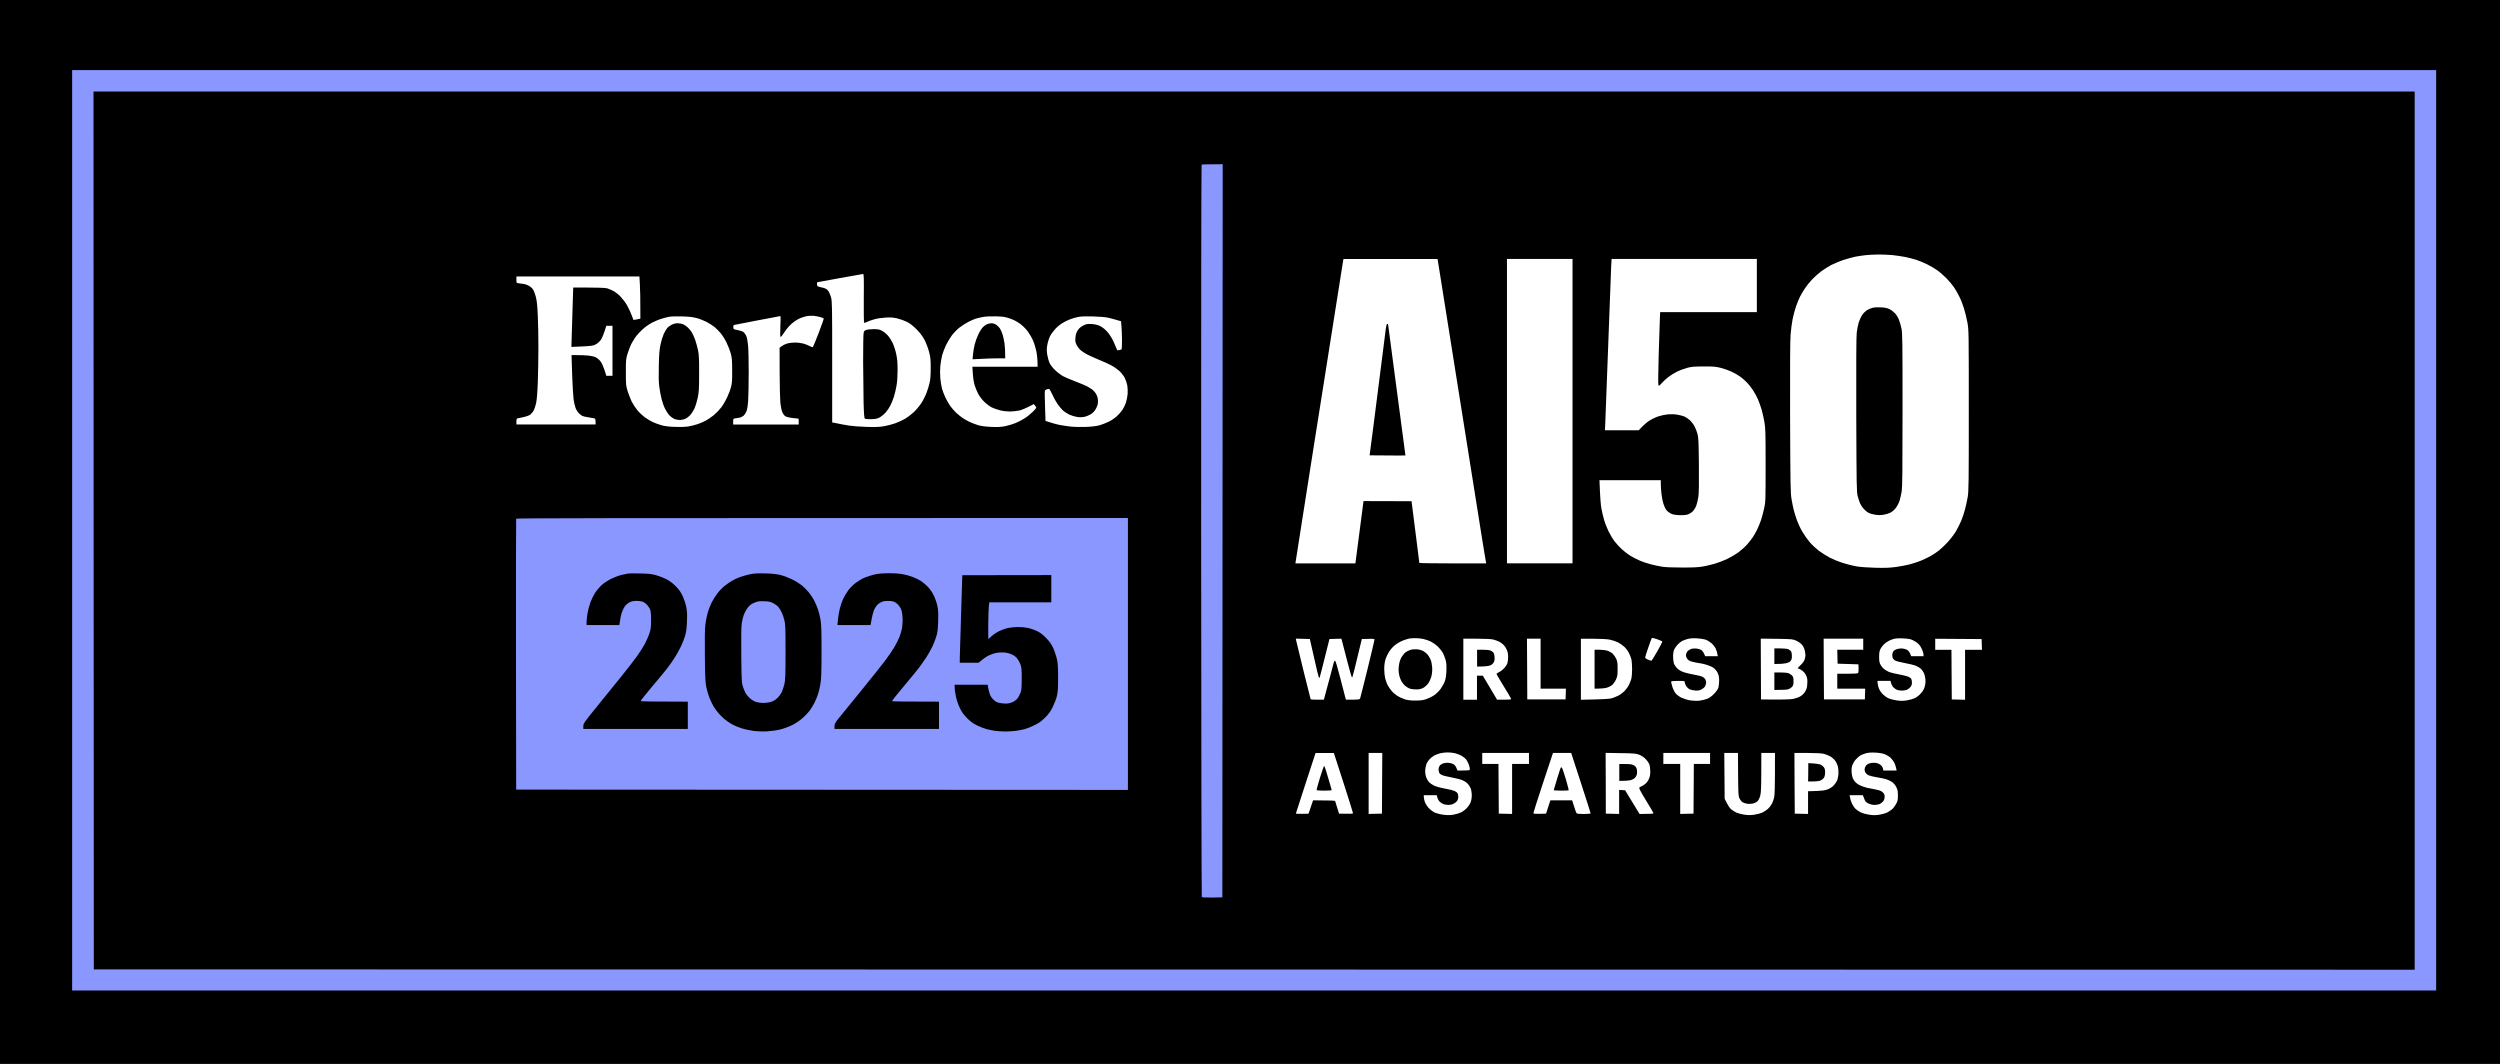
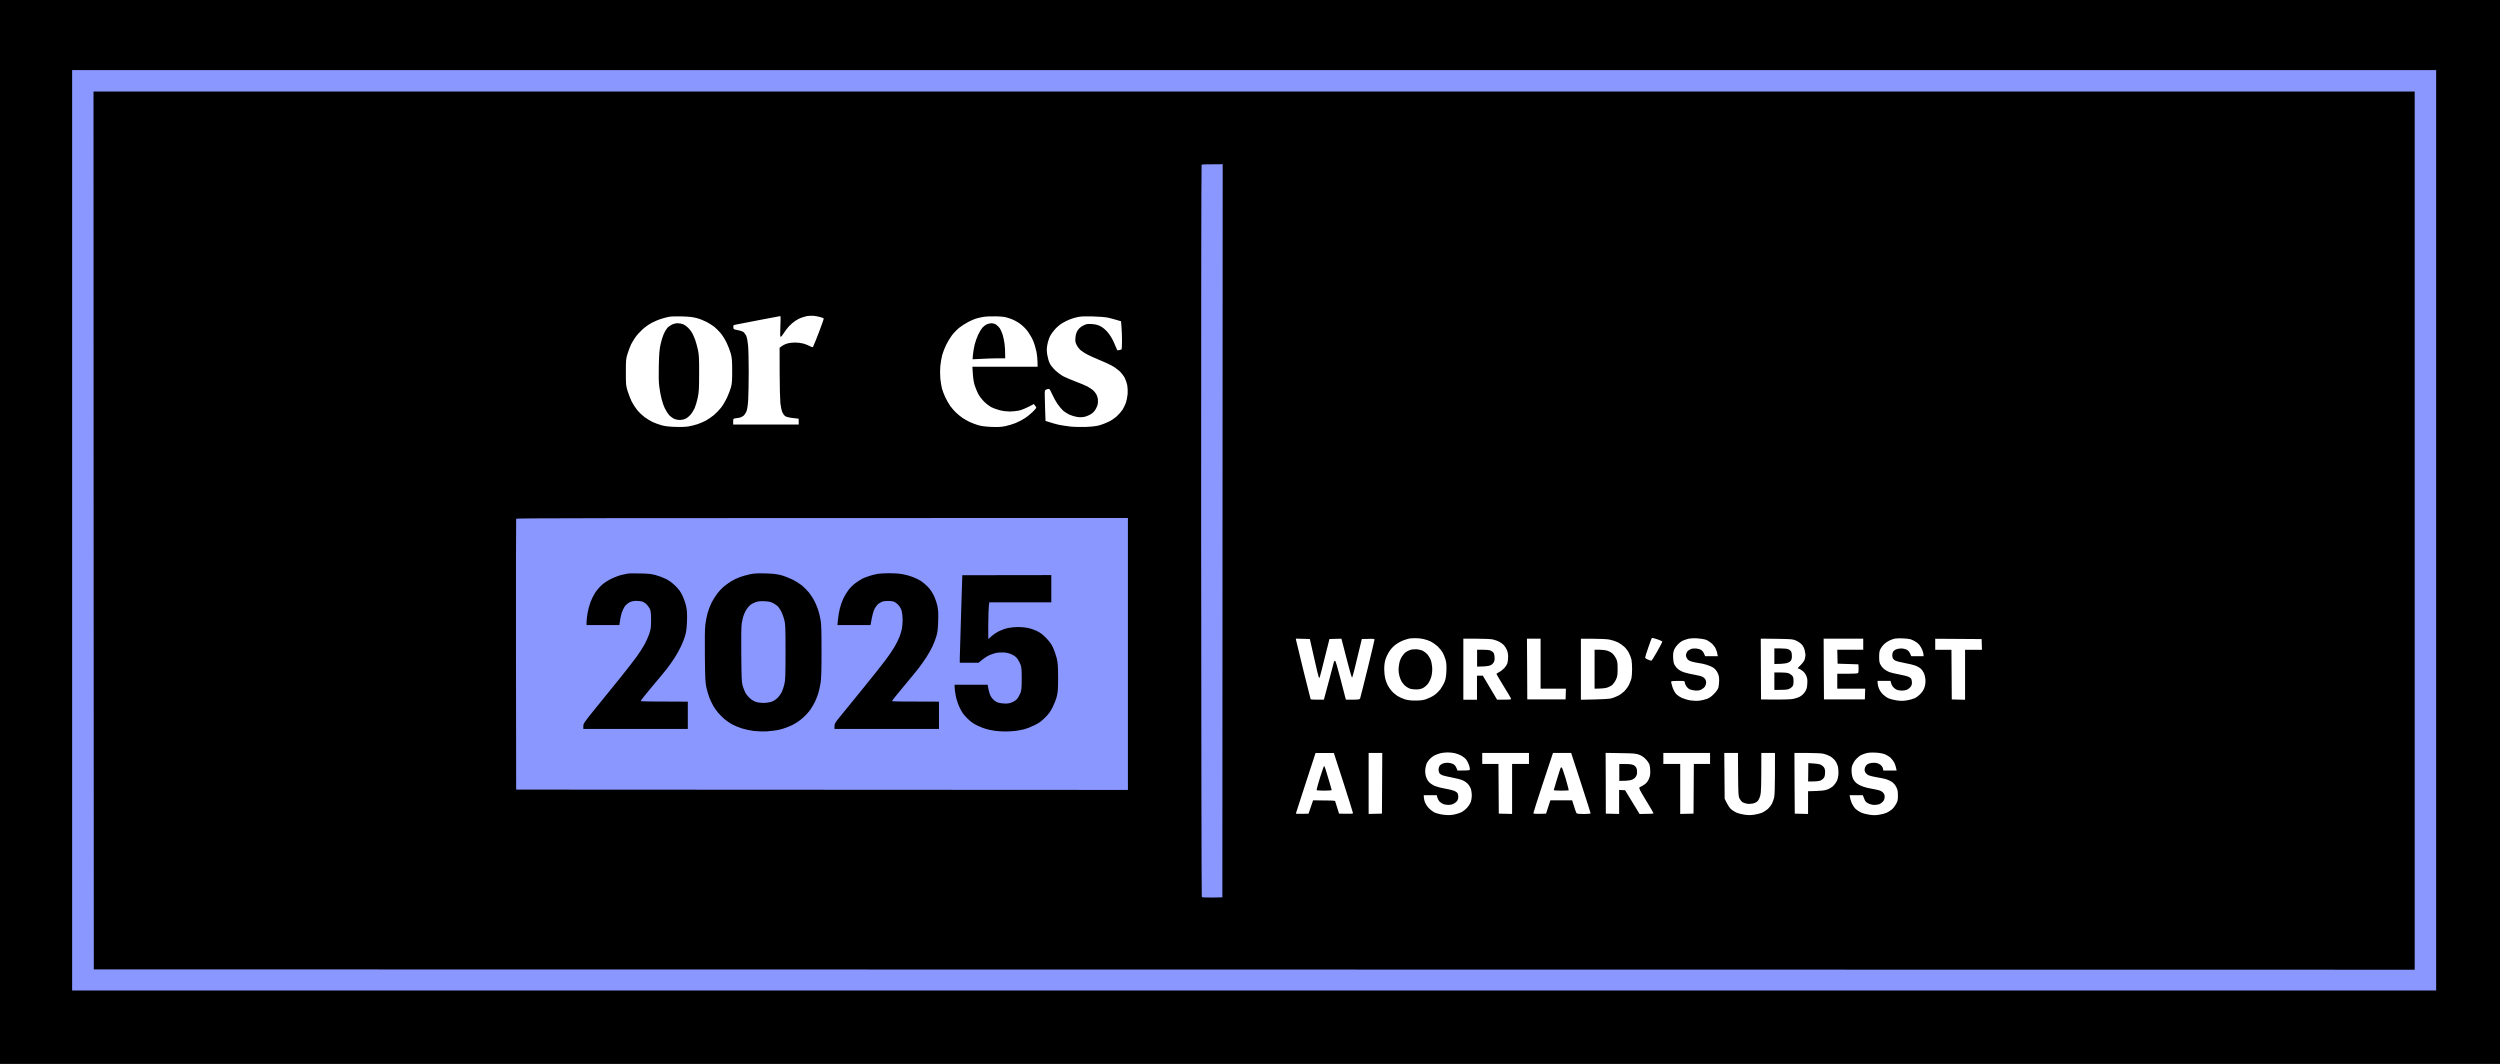
<svg xmlns="http://www.w3.org/2000/svg" width="235" height="100" viewBox="0 0 235 100" fill="none">
  <rect x="0" y="0" width="235" height="100" fill="#333333" stroke="none" />
  <g clip-path="url(#clip0_1585_27980)">
    <path d="M0 100V0h235v100H0Z" fill="#000" />
    <path d="M6.781 93.106V6.589H228.999V93.106H6.781Z" fill="#8A97FF" />
    <path d="m8.818 91.123-.017-41.257-.011-41.263H226.98V91.153L8.818 91.123Z" fill="#000" />
    <path d="M112.907 49.872c-.006-18.896.013-34.375.043-34.393.031-.024.488-.043 1.983-.043l-.031 68.914-.945.018c-.708.006-.958-.006-.989-.061-.024-.043-.055-15.54-.061-34.436ZM48.502 61.532c-.006-6.98 0-12.727.018-12.77.024-.055 5.833-.073 57.504-.073v25.564l-57.504-.03-.018-12.691Z" fill="#8A97FF" />
-     <path d="M174.388 24.131c.268-.049.708-.116.976-.146.269-.03.805-.055 1.19-.061.384-.006.988.025 1.342.055.354.037.903.122 1.22.183.318.067.8.189 1.068.281.269.091.708.275.976.409.269.134.684.372.916.537.231.159.634.506.89.769.25.262.574.641.708.842.134.201.354.586.488.854.141.268.336.763.439 1.098.11.336.257.94.33 1.342.134.726.134.787.134 8.298 0 6.98-.006 7.614-.11 8.176-.061.336-.171.854-.256 1.159-.079.305-.238.769-.348 1.037-.116.269-.341.72-.506 1.001-.171.281-.525.744-.793 1.031-.269.287-.641.635-.824.775-.183.14-.512.36-.732.482-.22.128-.616.323-.885.433-.268.116-.762.275-1.098.366-.336.085-.94.201-1.342.25-.549.073-1.031.091-1.922.067-.702-.018-1.428-.073-1.77-.134-.317-.055-.878-.201-1.25-.317-.373-.116-.922-.342-1.221-.494-.299-.159-.768-.452-1.037-.653-.262-.201-.647-.561-.854-.799-.201-.244-.506-.665-.671-.946-.171-.281-.397-.756-.513-1.062-.109-.299-.25-.744-.311-.976-.061-.238-.158-.714-.219-1.068-.098-.586-.11-1.269-.135-7.657-.012-4.771 0-7.279.049-7.84.037-.452.122-1.098.189-1.434.067-.336.208-.86.311-1.159.104-.305.269-.714.367-.915.103-.201.311-.561.469-.793.153-.238.458-.616.678-.848.219-.232.604-.574.854-.763.25-.189.677-.458.945-.598.269-.14.775-.348 1.129-.47.354-.116.86-.256 1.129-.311ZM125.663 28.249c.305-1.928.568-3.6.586-3.71l.036-.195h8.841l.031.165c.018.098.171 1.037.335 2.093.171 1.056.677 4.271 1.135 7.138.452 2.868 1.123 7.096 1.495 9.396.366 2.3.86 5.387 1.092 6.864.238 1.476.439 2.746.488 2.959h-3.142c-1.727 0-3.142-.018-3.142-.049 0-.024-.165-1.336-.366-2.91-.202-1.58-.366-2.874-.366-2.886 0-.006-1.019-.012-4.515-.012l-.025.195c-.018.108-.182 1.379-.708 5.429l-.03.233h-5.644l.031-.171c.012-.091.274-1.757.58-3.704.305-1.946.787-5.021 1.073-6.833.287-1.812.775-4.912 1.092-6.894.318-1.983.824-5.18 1.123-7.108ZM141.655 52.953V24.338h6.162v28.615h-6.162ZM151.173 32.422c.128-3.587.256-6.876.274-7.303l.043-.781h13.654v5.003h-9.09l-.031.75c-.018.409-.067 1.946-.11 3.417-.049 1.778-.053 2.687-.012 2.727.037.049.134-.024.305-.226.14-.159.427-.427.641-.586.219-.165.585-.391.823-.506.232-.11.647-.262.916-.336.408-.11.652-.134 1.555-.134.916-.006 1.141.012 1.617.134.299.073.751.238 1.007.354.25.116.622.329.824.476.201.146.488.397.64.561.159.165.409.488.562.72.152.238.36.622.463.854.098.238.25.665.336.946.079.287.201.811.262 1.159.104.574.116 1.007.116 4.088 0 3.337-.006 3.472-.14 4.057-.073.336-.208.83-.293 1.098-.092.268-.262.683-.378.915-.116.238-.299.555-.403.702-.098.153-.323.439-.494.635-.171.201-.525.525-.793.732-.269.201-.763.494-1.099.659-.335.159-.86.36-1.159.445-.305.092-.799.207-1.098.262-.415.079-.903.104-1.953.104-.884 0-1.598-.024-1.921-.079-.287-.043-.769-.146-1.068-.226-.305-.079-.757-.232-1.007-.336-.256-.11-.647-.311-.878-.445-.232-.14-.598-.421-.818-.622-.22-.195-.537-.543-.702-.763-.164-.213-.421-.641-.567-.946-.146-.299-.336-.781-.415-1.068-.085-.281-.195-.763-.25-1.068-.061-.299-.122-1.019-.183-2.654h5.766v.336c0 .189.024.604.061.933.036.329.122.763.189.958.061.201.183.458.268.567.079.11.269.256.409.33.189.098.403.14.781.159.323.018.616 0 .793-.055.147-.043.372-.177.494-.293.122-.122.275-.366.342-.555.067-.183.159-.555.195-.824.049-.336.067-1.275.049-3.02-.024-2.184-.043-2.581-.134-2.898-.055-.195-.177-.512-.269-.69-.091-.183-.286-.439-.433-.58-.152-.134-.384-.293-.518-.354-.135-.055-.44-.14-.672-.177-.262-.043-.61-.055-.884-.03-.257.024-.665.11-.915.195-.257.086-.641.275-.855.415-.219.146-.53.403-.976.885h-3.173l.031-.744c.017-.369.118-3.079.236-6.249l.039-1.03ZM76.804 26.535c.012 0 .964-.177 2.123-.391l.08-.014c1.124-.201 2.068-.37 2.116-.376.079-.006.091.275.073 2.233-.006 1.239 0 2.282.018 2.318.024.061.092.049.275-.043.134-.067.445-.177.683-.244.244-.073.72-.146 1.056-.165.47-.03.72-.012 1.098.073.268.061.677.207.915.323.299.152.574.366.915.708.342.348.561.641.744.982.14.269.33.763.421 1.098.146.537.165.72.165 1.556 0 .641-.031 1.08-.098 1.373-.049.238-.183.659-.287.946-.104.287-.336.738-.512 1.007-.177.268-.5.647-.714.842-.213.201-.567.464-.787.598-.22.128-.622.317-.903.421-.275.098-.757.226-1.068.281-.439.079-.799.092-1.659.067-.604-.018-1.348-.073-1.647-.122-.305-.049-.781-.134-1.586-.299v-5.68c0-5.314-.006-5.711-.11-6.083-.061-.22-.165-.47-.232-.567-.061-.091-.177-.195-.256-.238-.073-.043-.287-.104-.47-.14-.317-.067-.336-.079-.354-.262-.006-.11-.006-.195 0-.201ZM48.738 26.626c-.189-.024-.195-.03-.195-.33v-.305h11.562l.043.744c.03.415.049 1.306.049 3.221l-.323.067c-.171.037-.323.055-.33.043 0-.012-.085-.226-.183-.476-.098-.25-.281-.647-.415-.885-.134-.238-.397-.592-.586-.793-.189-.201-.494-.445-.671-.543-.183-.098-.452-.214-.604-.262-.195-.055-.708-.079-3.203-.079l-.043 1.355c-.03.75-.067 2.007-.128 4.228l1.001-.043c.866-.043 1.037-.067 1.269-.183.153-.079.366-.262.482-.415.122-.165.269-.488.531-1.342h.58v4.698h-.58l-.165-.531c-.098-.305-.256-.659-.372-.811-.11-.153-.311-.33-.445-.391-.128-.067-.433-.14-.665-.165-.238-.03-.696-.049-1.617-.055v.226c0 .128.03.958.061 1.849.037.891.091 1.837.128 2.105.037.269.116.622.183.793.061.165.201.391.311.494.11.11.256.22.323.256.067.037.311.092.549.128.232.037.488.079.561.098.122.024.14.067.14.58H48.543v-.275c0-.213.024-.281.104-.299.061-.012.317-.067.567-.122.262-.055.531-.153.634-.232.098-.079.238-.25.317-.384.073-.134.183-.464.238-.732.061-.305.122-1.049.152-1.983.03-.824.055-2.251.055-3.173.006-.921-.024-2.27-.055-2.99-.043-.976-.091-1.434-.183-1.8-.073-.269-.189-.58-.262-.696-.073-.116-.244-.268-.378-.348-.134-.079-.366-.159-.519-.177-.152-.018-.366-.049-.476-.067Z" fill="#fff" />
    <path d="M75.327 29.866c.152-.055.384-.122.519-.152.134-.03.409-.043.61-.03.201.018.494.073.653.122.165.049.305.11.323.134.012.03-.195.622-.464 1.33-.275.702-.519 1.312-.549 1.342-.037.043-.134.018-.287-.073-.122-.067-.391-.177-.592-.238-.201-.055-.561-.104-.793-.104-.238 0-.58.043-.763.098-.183.055-.421.165-.702.397l.006 2.312c0 1.269.037 2.569.067 2.886.037.317.116.702.183.848.061.146.183.317.275.384.11.067.372.134.702.171.299.03.543.061.549.061.012 0 .018.122.018.549h-6.162v-.275c0-.25.012-.275.165-.299.098-.018.275-.043.397-.061.128-.018.305-.104.397-.177.098-.079.22-.268.287-.415.073-.183.128-.525.165-1.062.024-.439.049-1.629.049-2.654s-.024-2.148-.061-2.502c-.037-.397-.104-.738-.177-.903-.067-.14-.195-.305-.287-.366-.092-.055-.336-.134-.537-.165-.354-.067-.366-.073-.384-.262-.006-.14.018-.201.091-.22.06-.018 1.012-.2 2.131-.415l.065-.013c1.153-.226 2.111-.403 2.135-.403.03 0 .03.439 0 .976-.03.763-.024.976.03.976.043 0 .177-.159.293-.354.116-.189.336-.482.488-.641.152-.165.409-.391.58-.5.165-.116.427-.25.58-.305ZM62.18 29.963c.232-.073.561-.159.732-.189.165-.03.702-.043 1.19-.03.647.018 1.013.055 1.373.152.269.067.696.238.946.366.25.134.586.348.738.47.152.128.409.384.567.567.159.183.409.58.561.885.146.305.33.769.403 1.037.11.415.134.653.134 1.617.006.915-.018 1.208-.11 1.556-.061.232-.226.671-.372.976-.14.305-.39.726-.555.94-.165.213-.476.537-.696.72-.22.177-.561.409-.763.519-.201.104-.543.25-.763.323-.22.079-.604.171-.854.213-.293.049-.757.061-1.281.043-.586-.025-.958-.067-1.281-.165-.25-.073-.622-.207-.824-.305-.201-.098-.531-.299-.732-.445-.201-.153-.512-.445-.689-.659-.171-.213-.415-.586-.531-.818-.11-.238-.281-.671-.378-.976-.159-.519-.165-.61-.165-1.769 0-1.153.006-1.251.165-1.757.091-.293.238-.677.323-.854.092-.171.262-.47.391-.653.122-.183.415-.512.653-.732.244-.232.622-.5.909-.653.262-.134.671-.311.909-.378ZM91.709 29.957c.134-.043.433-.116.671-.159.262-.049.732-.073 1.22-.061.677.018.866.043 1.312.195.336.11.671.287.946.482.262.189.549.47.75.732.171.238.403.634.506.885.11.25.244.702.305 1.007.061.305.116.75.116 1.434h-6.132l.043.653c.024.403.091.824.171 1.086.073.232.22.592.323.793.098.201.348.531.555.738.201.207.525.445.708.543.183.091.543.22.793.281.25.067.665.116.915.116.25 0 .647-.043.885-.091.238-.055.641-.207 1.385-.61l.116.152c.067.085.122.171.116.195 0 .03-.152.201-.336.384-.183.183-.519.458-.75.604-.226.146-.616.354-.866.452-.25.104-.689.232-.976.293-.403.079-.696.092-1.312.067-.537-.025-.927-.073-1.22-.159-.238-.073-.592-.207-.793-.299-.201-.098-.506-.262-.671-.378-.171-.116-.439-.336-.604-.488-.165-.153-.415-.439-.561-.641-.14-.201-.354-.574-.47-.824-.116-.25-.256-.622-.311-.824-.055-.201-.122-.628-.153-.946-.03-.342-.03-.818 0-1.159.031-.317.11-.787.177-1.037.073-.25.232-.677.366-.946.128-.268.372-.671.543-.903.171-.226.482-.549.689-.714.214-.171.592-.415.842-.543.25-.128.567-.269.702-.311ZM100.587 30.012c.183-.073.512-.165.732-.213.28-.061.689-.073 1.403-.055.574.012 1.19.067 1.434.116.232.055.604.152 1.22.336l.043.506c.024.281.049.873.049 1.312 0 .445-.019.824-.049.836-.025.012-.128.043-.226.061-.165.037-.189.024-.232-.128-.03-.091-.171-.415-.311-.72-.165-.342-.39-.683-.592-.903-.207-.226-.451-.415-.665-.519-.238-.11-.47-.165-.793-.183-.415-.018-.488-.006-.793.153-.232.122-.391.262-.507.451-.122.189-.183.378-.207.665-.031.342-.018.439.11.696.079.165.256.397.39.506.134.116.421.299.641.409.22.116.714.336 1.098.494.385.159.891.384 1.129.512.232.122.573.36.763.531.183.171.408.464.5.641.091.183.201.494.238.696.036.201.055.574.036.824-.024.25-.097.622-.164.824-.074.201-.214.5-.324.665-.11.165-.347.439-.531.604-.183.165-.518.397-.75.506-.226.116-.61.262-.854.336-.305.085-.696.134-1.294.159-.506.018-1.116.006-1.494-.037-.354-.043-.836-.116-1.068-.165-.238-.055-.61-.152-1.239-.36l-.037-1.007c-.018-.555-.037-1.208-.037-1.452 0-.421.006-.439.165-.5.098-.037.207-.061.25-.049.043.012.171.238.287.506.116.269.342.677.5.909.165.232.403.519.537.634.134.116.397.281.58.366.183.085.5.183.701.214.25.043.47.037.702-.006.183-.037.47-.159.64-.269.214-.146.348-.293.47-.537.134-.25.171-.421.171-.671 0-.22-.049-.427-.14-.604-.073-.152-.232-.348-.348-.445-.116-.091-.354-.244-.519-.336-.17-.086-.665-.299-1.098-.458-.439-.165-.958-.391-1.159-.494-.201-.11-.537-.36-.75-.561-.244-.232-.445-.488-.537-.689-.079-.171-.177-.531-.22-.793-.055-.378-.055-.561.012-.927.043-.25.159-.61.25-.793.091-.183.317-.494.494-.683.177-.195.488-.452.69-.567.201-.122.519-.275.702-.342ZM154.931 60.891c.152-.452.305-.854.329-.897.037-.049.171-.024.507.091.25.092.47.183.488.207.018.03-.189.445-.47.933-.274.488-.531.891-.561.885-.037 0-.177-.049-.324-.11-.146-.055-.262-.146-.256-.195 0-.049.128-.464.287-.915ZM131.978 60.171c.201-.073.433-.14.519-.153.085-.012.317-.03.518-.03.201-.006.543.024.763.073.219.043.549.159.732.25.183.098.47.299.641.458.164.159.378.427.469.586.086.165.208.464.263.665.079.281.097.525.079 1.037-.018.482-.067.763-.159 1.007-.067.183-.25.5-.39.702-.153.207-.415.464-.604.586-.183.128-.507.287-.726.36-.305.11-.537.14-1.007.14-.427.006-.726-.031-1.007-.11-.219-.067-.549-.22-.732-.336-.183-.122-.433-.342-.555-.494-.122-.146-.281-.384-.354-.531-.073-.14-.171-.415-.219-.604-.049-.195-.092-.586-.092-.873 0-.342.037-.653.116-.915.067-.22.238-.574.384-.787.171-.256.391-.482.629-.647.201-.146.531-.317.732-.384ZM158.122 60.25c.098-.049.329-.134.5-.183.226-.061.494-.085.873-.067.299.018.671.073.823.122.153.049.397.201.549.33.153.128.33.354.403.506.073.146.147.372.208.726h-1.19l-.11-.244c-.055-.134-.177-.293-.275-.348-.091-.061-.305-.116-.469-.134-.183-.012-.391.006-.513.061-.116.049-.262.153-.323.238-.061.085-.116.238-.116.336 0 .098.055.256.128.348.079.116.226.201.439.256.177.049.476.11.659.134.183.018.513.091.732.165.22.067.501.189.629.281.14.098.293.281.384.464.116.238.147.403.147.732 0 .232-.037.537-.074.671-.048.152-.201.372-.414.586-.238.244-.434.384-.672.47-.183.067-.5.14-.701.165-.208.025-.568.012-.824-.024-.256-.037-.628-.152-.842-.25-.226-.11-.451-.275-.561-.409-.104-.128-.244-.409-.311-.628-.068-.22-.116-.433-.116-.47 0-.061.171-.079.64-.079.623 0 .641.006.641.134 0 .079.061.238.14.354.073.116.22.25.318.299.103.049.335.104.518.116.244.018.397 0 .574-.086.134-.067.293-.195.354-.299.061-.104.109-.262.109-.366 0-.104-.042-.244-.091-.323-.049-.073-.165-.171-.263-.22-.091-.049-.427-.134-.744-.189-.317-.049-.756-.159-.976-.226-.275-.091-.476-.214-.653-.378-.146-.152-.274-.348-.317-.494-.037-.134-.067-.421-.067-.641 0-.25.042-.488.11-.641.061-.134.213-.348.335-.47.122-.128.305-.275.409-.323ZM177.585 60.22c.153-.073.384-.159.519-.189.134-.024.475-.037.762-.024.287.012.616.049.732.085.116.03.348.153.519.262.226.152.354.299.5.58.11.214.202.47.202.75h-1.16l-.115-.262c-.08-.177-.19-.287-.336-.366-.122-.055-.342-.104-.494-.104-.153 0-.372.043-.488.091-.116.049-.244.153-.281.226-.037.079-.067.207-.073.293 0 .086.018.207.036.275.019.067.11.177.208.238.097.067.482.171.933.25.421.073.897.195 1.068.269.165.073.372.195.445.268.08.073.202.244.269.378.073.134.14.409.158.61.019.232-.006.488-.067.702-.061.22-.183.433-.36.628-.146.165-.402.366-.567.445-.171.079-.513.177-.763.213-.354.055-.567.055-.945 0-.269-.037-.611-.128-.763-.195-.153-.067-.391-.238-.537-.378-.152-.152-.311-.384-.378-.574-.067-.177-.122-.403-.122-.689h1.22l.061.226c.031.128.134.305.226.397.091.091.244.195.335.226.098.037.293.067.446.067.152 0 .366-.037.47-.079.109-.049.262-.165.341-.262.092-.116.141-.256.134-.409 0-.122-.03-.281-.061-.348-.036-.067-.152-.159-.262-.207-.104-.049-.512-.146-.897-.22-.384-.073-.799-.171-.915-.22-.116-.049-.311-.159-.427-.238-.116-.079-.281-.262-.366-.409-.128-.226-.153-.336-.153-.781 0-.415.031-.567.135-.763.073-.134.219-.329.335-.433.11-.11.323-.256.476-.329ZM122.521 63.026c-.353-1.458-.658-2.733-.683-2.825l-.03-.171 1.317.037.403 1.776c.22.982.415 1.806.439 1.83.031.03.061.043.08.024.012-.018.226-.842.921-3.63l1.123-.03.085.317c.049.177.262 1.001.476 1.837.207.83.409 1.507.445 1.507.031 0 .251-.818.916-3.63l.598-.012c.494-.018.591 0 .591.073 0 .049-.292 1.281-.646 2.733l-.021.084c-.351 1.41-.651 2.614-.681 2.692-.055.128-.085.134-1.336.134l-.08-.287c-.048-.165-.262-.988-.475-1.83-.251-.982-.421-1.544-.47-1.544-.037 0-.086.049-.104.11-.012.055-.195.732-.397 1.507-.207.775-.414 1.55-.549 2.044h-.61c-.335 0-.622-.018-.634-.043-.017-.029-.281-1.095-.61-2.428l-.068-.275ZM137.554 65.772v-5.735h1.221c.671 0 1.366.03 1.543.067.177.043.44.134.592.207.153.079.348.22.439.317.092.091.22.293.287.445.08.177.128.403.128.641 0 .201-.024.47-.061.598-.03.122-.164.342-.299.488-.128.14-.347.311-.488.378-.14.067-.25.146-.25.171 0 .024.299.531.665 1.129.372.592.684 1.129.702 1.19.036.098-.025.104-1.306.104l-1.342-2.257h-.549v2.257h-1.282ZM143.564 65.741l-.012-2.849-.018-2.855h1.281v4.698h2.38l-.031 1.007h-3.6ZM148.604 65.778v-5.735h1.129c.701 0 1.293.03 1.568.079.244.049.591.165.781.256.183.091.457.287.61.427.146.14.348.403.433.586.091.177.195.452.232.604.03.146.061.549.061.885 0 .336-.031.732-.061.885-.037.146-.141.421-.232.604-.085.183-.287.452-.433.604-.153.146-.415.342-.58.421-.171.085-.445.195-.61.244-.207.061-.72.098-2.898.14ZM165.535 65.747l-.012-2.861-.012-2.855 1.507.018c1.452.024 1.513.03 1.836.177.177.079.415.244.519.366.128.134.219.33.268.531.037.177.073.384.073.458-.006.079-.03.25-.067.384-.049.159-.177.342-.366.531-.165.159-.299.305-.299.323 0 .012.031.03.073.024.043 0 .196.085.336.183.171.122.305.287.39.476.104.238.129.378.104.75-.018.384-.055.512-.201.757-.128.201-.287.354-.488.47-.183.098-.482.195-.732.232-.238.037-.995.061-2.929.037ZM171.453 65.741l-.018-2.849-.012-2.855h3.721v1.037h-2.44l.03 1.312 1.953.061.018.305c.006.171 0 .372-.018.445-.031.134-.049.134-1.983.134v1.403h2.624l-.031 1.007h-3.844ZM181.911 61.08v-1.037l4.362.03.031 1.007h-1.587v4.698l-1.25-.03-.031-4.668h-1.525ZM134.839 71.007c.135-.067.385-.159.55-.201.17-.043.469-.079.671-.079.201-.006.518.03.701.073.189.043.47.152.629.244.158.092.354.25.439.36.079.11.189.323.244.476.055.152.098.336.092.409 0 .134-.019.14-1.16.14l-.109-.262c-.08-.183-.171-.287-.336-.366-.122-.055-.348-.104-.5-.104-.147 0-.36.037-.47.085-.11.049-.238.152-.281.232-.049.073-.085.22-.085.323 0 .098.03.244.067.317.037.079.183.177.329.232.141.049.549.14.897.207.354.061.793.177.97.256.202.085.415.244.537.391.11.134.232.36.263.5.036.146.061.391.061.549 0 .159-.037.415-.086.567-.049.153-.207.409-.354.568-.146.165-.396.36-.567.439-.165.079-.494.177-.732.22-.317.049-.555.049-.946 0-.287-.037-.653-.134-.824-.213-.164-.086-.421-.281-.567-.445-.14-.159-.299-.415-.348-.568-.049-.152-.091-.354-.091-.61h1.22l.061.226c.03.128.134.305.226.397.097.092.268.195.384.232.122.03.323.061.458.061.134 0 .341-.049.457-.11.11-.055.257-.171.324-.256.061-.085.116-.25.116-.366.006-.116-.025-.275-.061-.354-.043-.073-.177-.177-.299-.232-.129-.055-.531-.152-.903-.22-.366-.061-.806-.183-.977-.256-.164-.079-.396-.232-.506-.348-.122-.128-.238-.342-.299-.543-.061-.232-.079-.445-.055-.689.018-.189.086-.439.134-.549.055-.11.189-.287.293-.403.104-.11.299-.256.433-.33ZM174.864 71.019c.104-.061.335-.152.518-.207.232-.067.507-.085.885-.067.348.012.677.073.885.146.189.073.439.226.567.342.122.122.281.33.348.464.067.134.146.354.214.732h-1.251l-.031-.183c-.018-.104-.11-.25-.213-.336-.098-.085-.287-.171-.409-.195-.128-.018-.342-.018-.476 0-.134.018-.311.085-.397.152-.079.061-.176.207-.207.323-.037.146-.031.256.031.391.048.098.183.226.298.287.122.055.476.146.794.195.323.049.72.134.884.183.171.049.415.171.549.262.147.104.312.299.397.476.128.25.153.39.153.793 0 .427-.019.525-.183.818-.098.177-.275.409-.397.5-.116.098-.33.232-.47.299-.146.067-.457.152-.702.189-.335.055-.561.055-.933 0-.268-.037-.622-.134-.793-.213-.165-.073-.397-.232-.513-.348-.116-.116-.268-.348-.341-.512-.08-.171-.153-.409-.214-.763h1.251l.122.317c.104.275.165.342.396.458.171.085.385.14.568.14.159 0 .378-.037.488-.079.11-.049.262-.165.336-.262.091-.116.14-.262.14-.421 0-.189-.043-.287-.171-.415-.128-.128-.281-.195-.628-.262-.251-.049-.647-.128-.885-.177-.232-.055-.574-.183-.763-.293-.232-.14-.372-.275-.482-.47-.103-.195-.158-.403-.177-.702-.018-.317.006-.5.086-.702.061-.152.207-.384.329-.512.116-.128.299-.287.397-.348ZM121.813 76.467c.006-.024.421-1.312.928-2.868l.921-2.819h1.72l.903 2.788c.495 1.538.897 2.825.897 2.868 0 .061-.164.073-1.311.049l-.171-.549c-.092-.305-.183-.586-.196-.628-.024-.055-.286-.073-2.074-.079l-.427 1.257-.592.012c-.329.012-.598-.006-.598-.03ZM128.652 76.51v-5.735h1.282l-.031 5.705-1.251.03ZM139.33 71.812v-1.037h4.393v1.037h-1.586v4.698l-1.251-.03-.031-4.668h-1.525ZM144.138 76.437c-.006-.043.409-1.33.915-2.868l.927-2.794h1.709l.915 2.807c.5 1.544.915 2.837.915 2.868 0 .037-.25.061-.628.067-.44 0-.647-.024-.696-.079-.036-.043-.146-.33-.415-1.208h-2.044l-.408 1.251-.592.018c-.427.012-.592-.006-.598-.061ZM150.947 76.48l-.006-2.855-.013-2.855 1.416.024c1.263.018 1.446.037 1.745.152.22.085.439.232.616.421.165.171.311.397.354.537.037.134.067.427.067.641 0 .299-.036.482-.152.72-.104.226-.232.372-.427.5-.147.104-.293.183-.318.183-.024 0-.079.031-.122.079-.061.061.061.299.623 1.22.39.628.701 1.171.701 1.202 0 .037-.256.061-1.312.067l-1.36-2.233-.561-.03v2.257l-1.251-.03ZM156.354 71.812v-1.037h4.392v1.037h-1.525l-.03 4.668-1.251.03v-4.698h-1.586ZM162.118 75.082l-.018-2.154-.018-2.154h1.287l.012 2.032c.018 1.885.025 2.044.141 2.264.067.134.189.281.274.336.079.049.269.116.409.14.146.03.39.024.549-.012.177-.037.354-.128.458-.226.097-.104.201-.317.256-.537.079-.293.097-.732.097-3.996h1.282v1.922c0 1.19-.031 2.044-.073 2.245-.037.171-.129.439-.202.592-.079.152-.25.378-.39.506-.141.122-.385.281-.543.354-.159.067-.495.152-.745.189-.335.049-.585.049-.933-.006-.256-.037-.586-.122-.732-.189-.141-.067-.36-.201-.488-.305-.141-.11-.306-.342-.623-1.001ZM168.708 76.48l-.019-2.849-.012-2.855h1.202c.757.006 1.33.03 1.544.079.183.043.463.152.622.244.159.091.372.281.476.427.098.14.213.397.25.561.037.171.055.488.043.702-.019.226-.086.506-.159.641-.067.134-.213.336-.329.445-.11.11-.354.262-.537.33-.263.104-.501.14-1.831.171v2.135l-1.25-.03Z" fill="#fff" />
    <path d="M175.466 29.177c.141-.091.385-.201.537-.238.165-.049.482-.067.794-.049.384.018.597.061.823.171.171.085.409.275.537.415.128.146.287.421.354.604.073.183.171.543.226.793.091.409.103 1.208.103 7.627 0 5.699-.018 7.273-.079 7.688-.049.287-.14.683-.201.885-.067.201-.22.5-.348.665-.128.177-.342.366-.5.445-.153.079-.446.171-.653.201-.256.043-.519.043-.781 0-.22-.03-.5-.11-.622-.177-.129-.061-.336-.226-.458-.366-.128-.134-.281-.366-.348-.513-.061-.14-.158-.445-.225-.683-.104-.403-.11-.879-.135-7.627-.012-4.68 0-7.389.043-7.749.037-.305.116-.726.183-.946.067-.22.207-.525.311-.69.098-.159.299-.36.439-.458ZM62.715 30.842c.079-.098.275-.244.421-.317.165-.085.378-.14.555-.14.165 0 .397.043.519.091.128.055.336.201.464.323.128.122.293.336.372.47.079.134.213.433.299.671.086.238.201.671.269.976.091.458.11.824.104 2.196 0 1.458-.018 1.72-.134 2.288-.073.354-.213.805-.305 1.007-.098.201-.268.47-.384.598-.116.128-.317.287-.452.354-.14.067-.372.116-.549.116-.177 0-.409-.049-.549-.116-.134-.067-.336-.22-.445-.336-.104-.122-.281-.391-.384-.604-.11-.207-.256-.622-.33-.927-.079-.305-.177-.824-.214-1.159-.055-.415-.067-1.056-.043-1.983.024-1.08.061-1.507.165-1.983.073-.336.207-.775.299-.976.091-.201.238-.452.323-.549ZM92.331 30.818c.098-.11.275-.256.391-.317.116-.061.323-.11.458-.116.159 0 .317.049.458.134.116.079.275.238.354.354.073.116.189.378.256.58.061.201.14.58.177.836.037.262.067.683.067 1.391h-.653c-.366 0-1.056.018-2.416.091l.037-.458c.024-.25.098-.677.165-.946.067-.269.213-.677.329-.915.11-.238.281-.519.378-.634ZM129.817 34.442c.207-1.611.402-3.167.439-3.466.049-.372.092-.531.146-.531.049 0 .086.049.086.104.006.061.372 2.843.817 6.181l.081.604c.408 3.058.731 5.473.725 5.479-.006.012-.763.012-3.368-.012l.354-2.715c.189-1.495.512-4.033.72-5.644ZM81.177 31.33c.037-.207.073-.256.256-.317.116-.043.427-.073.683-.073.384-.006.531.024.763.14.165.079.409.269.549.427.146.153.36.482.476.72.122.25.269.714.342 1.056.098.458.128.83.128 1.495 0 .561-.037 1.104-.104 1.495-.061.336-.171.811-.25 1.049-.079.244-.226.604-.323.793-.098.195-.293.488-.439.653-.146.165-.391.366-.543.458-.226.128-.372.159-.793.177-.287.006-.561-.012-.61-.043-.073-.049-.098-.323-.134-1.483-.018-.781-.037-2.52-.043-3.862 0-1.342.018-2.55.043-2.685ZM59.041 53.911c.085-.012.592-.018 1.129-.006.769.012 1.08.049 1.464.153.268.073.696.232.946.354.317.159.592.354.897.653.342.336.488.537.683.946.14.299.287.738.348 1.037.079.403.091.714.067 1.373-.024.61-.073.988-.165 1.312-.073.25-.244.702-.39 1.007-.14.305-.415.793-.61 1.098-.195.305-.525.769-.732 1.037-.201.262-.848 1.043-1.428 1.721-.574.683-1.037 1.269-1.019 1.3.018.037.824.061 4.423.061v2.562H54.832v-.262c0-.244.055-.329 1.232-1.782.683-.842 1.702-2.105 2.276-2.807.567-.708 1.251-1.586 1.513-1.952.268-.366.598-.891.744-1.159.146-.268.342-.708.433-.976.146-.427.165-.586.171-1.251.006-.519-.024-.842-.079-1.007-.049-.134-.189-.348-.305-.476-.122-.128-.317-.262-.433-.299-.116-.037-.378-.067-.58-.067-.244.004-.454.049-.628.134-.14.073-.342.244-.445.384-.098.146-.232.427-.299.628-.061.201-.134.537-.214 1.129h-3.081v-.293c0-.159.043-.525.091-.824.049-.293.177-.756.275-1.037.104-.275.305-.677.445-.891.14-.213.421-.543.622-.726.226-.201.58-.427.915-.592.299-.146.738-.305.976-.36.238-.049.493-.104.579-.122ZM69.536 54.253c.22-.079.628-.201.915-.262.421-.091.696-.11 1.464-.091.69.018 1.086.061 1.464.153.287.073.763.256 1.068.403.305.146.714.403.915.561.201.165.5.47.671.671.165.207.409.574.531.824.122.244.281.622.348.842.073.22.171.628.22.915.073.403.091 1.068.091 2.959 0 1.843-.024 2.575-.091 2.99-.049.305-.146.744-.22.976-.073.232-.214.592-.317.793-.098.201-.281.519-.409.702-.122.183-.427.525-.677.75-.299.275-.641.512-1.001.696-.305.159-.805.342-1.129.427-.329.085-.866.159-1.251.183-.403.024-.915.006-1.281-.037-.336-.043-.842-.152-1.129-.244-.287-.091-.696-.262-.915-.384-.22-.122-.537-.342-.708-.488-.171-.146-.427-.403-.567-.567-.146-.171-.354-.458-.464-.641-.104-.183-.268-.531-.366-.763-.091-.232-.226-.671-.293-.976-.104-.482-.122-.83-.146-2.929-.018-1.611-.006-2.575.043-2.99.043-.336.14-.842.22-1.129.085-.287.25-.708.366-.946.116-.238.354-.616.531-.848.171-.232.476-.549.665-.702.189-.153.506-.378.702-.494.195-.116.531-.275.75-.354ZM81.769 54.125c.238-.073.561-.159.732-.183.171-.03.635-.055 1.037-.061.415-.006.964.03 1.269.085.293.049.744.171 1.007.275.256.098.61.275.775.384.171.116.452.354.628.537.207.213.409.506.561.818.134.281.281.708.342 1.007.079.403.091.72.067 1.434-.018.689-.061 1.031-.165 1.373-.073.25-.232.677-.36.946-.122.268-.384.732-.58 1.037-.201.305-.519.756-.708 1.007-.189.25-.848 1.049-1.452 1.769-.604.72-1.092 1.33-1.074 1.354.012.031 1.013.049 4.417.049v2.562h-9.823v-.262c.006-.226.055-.317.452-.805.244-.305 1.196-1.47 2.111-2.593.915-1.123 1.91-2.373 2.209-2.776.305-.403.689-.964.854-1.251.171-.287.384-.708.476-.946.091-.238.201-.592.238-.793.037-.201.067-.586.067-.854 0-.268-.043-.634-.091-.811-.055-.195-.177-.409-.323-.568-.122-.134-.323-.275-.439-.311-.116-.037-.366-.067-.549-.061-.183 0-.421.03-.519.073-.098.037-.268.134-.366.207-.098.079-.262.287-.354.47-.104.195-.214.567-.378 1.519h-3.112l.049-.5c.024-.281.098-.738.171-1.025.067-.287.213-.708.323-.946.11-.238.329-.598.488-.811.152-.207.452-.506.659-.659.214-.152.506-.342.659-.421.153-.079.464-.195.702-.268ZM90.341 57.749c.061-2.013.116-3.667.116-3.679.006-.006 1.885-.012 8.365-.012v2.562h-5.827l-.043.348c-.024.195-.049.958-.055 1.696 0 .738-.006 1.361 0 1.385.006.03.134-.079.293-.232.165-.153.482-.372.72-.488.238-.116.616-.25.854-.299.238-.049.659-.091.946-.091.287 0 .696.037.915.085.22.043.592.171.824.281.305.146.549.323.854.634.305.305.5.567.659.891.122.25.281.702.36 1.007.116.482.134.708.14 1.83 0 1.049-.018 1.367-.116 1.769-.061.268-.244.732-.397 1.037-.207.415-.384.659-.72.988-.348.348-.568.506-1.013.72-.305.153-.726.317-.927.366-.201.049-.561.116-.793.152-.238.03-.671.061-.976.061-.305 0-.738-.031-.976-.061-.238-.037-.592-.104-.793-.159-.201-.049-.598-.201-.885-.342-.391-.189-.622-.36-.952-.683-.323-.323-.494-.561-.683-.952-.159-.323-.299-.738-.378-1.098-.067-.317-.122-.696-.122-1.098h3.112l.037.226c.018.128.079.384.134.567.067.226.177.415.348.586.165.165.336.269.531.317.165.043.452.073.641.073.25 0 .452-.049.671-.152.207-.098.378-.232.476-.384.079-.122.195-.348.256-.5.079-.22.104-.482.104-1.281.006-.799-.018-1.068-.098-1.312-.061-.171-.189-.421-.293-.567-.128-.177-.293-.305-.537-.421-.226-.104-.488-.171-.744-.189-.22-.012-.549.006-.732.043-.183.037-.5.146-.702.244-.201.098-.494.293-.946.677h-1.769v-.445c.006-.238.055-2.087.122-4.1ZM166.79 62.416V60.952h.58c.391 0 .641.03.763.091.103.049.207.146.244.214.036.067.061.256.061.427 0 .232-.037.342-.134.458-.098.104-.251.171-.476.213-.183.037-.495.061-1.038.061ZM132.135 61.306c.086-.061.263-.152.397-.201.152-.061.378-.085.61-.073.201.012.476.079.61.146.134.067.323.22.421.329.098.116.232.33.299.482.067.159.134.47.153.732.018.317-.007.58-.074.854-.061.22-.195.519-.299.665-.11.152-.317.336-.469.421-.208.104-.373.146-.672.146-.238 0-.494-.036-.64-.098-.134-.061-.323-.177-.415-.269-.098-.091-.232-.262-.305-.378-.067-.116-.165-.354-.207-.519-.043-.171-.08-.427-.08-.58 0-.152.031-.439.073-.641.043-.207.153-.482.263-.634.097-.153.25-.323.335-.384ZM138.847 62.66V61.074h.549c.347 0 .622.03.75.092.104.049.232.159.275.244.036.085.073.287.073.458 0 .238-.037.348-.153.488-.109.134-.238.201-.457.244-.165.03-.47.061-1.037.061ZM149.89 64.735V61.074h.445c.238 0 .58.037.745.092.17.049.396.171.506.275.104.098.256.311.33.47.115.25.14.397.14.964 0 .586-.025.714-.153 1.001-.085.183-.244.409-.347.506-.11.091-.348.214-.519.262-.177.049-.506.091-1.147.091ZM166.79 64.857v-1.647h.537c.293 0 .629.024.745.061.116.03.28.128.366.213.128.14.152.22.152.549 0 .329-.024.409-.152.549-.086.085-.25.183-.366.213-.116.037-.452.061-1.282.061ZM169.963 73.46l.012-.86.006-.866.495.03c.274.018.573.067.671.116.097.049.232.152.293.238.079.098.122.256.122.458.006.165-.031.384-.086.488-.049.104-.195.232-.317.287-.153.079-.366.11-1.196.11ZM152.214 73.405v-1.586h.562c.415 0 .622.024.781.104.14.073.232.177.287.323.036.116.054.323.036.458-.018.14-.097.311-.195.409-.098.104-.269.189-.452.232-.158.03-.451.061-1.019.061ZM123.759 74.271c-.013-.024.128-.549.317-1.159.189-.61.366-1.111.39-1.111.025 0 .104.195.177.439.067.244.22.744.336 1.117.11.366.201.689.201.714 0 .024-.311.049-.695.049-.391 0-.714-.024-.726-.049ZM146.363 73.222c.171-.555.324-1.031.342-1.056.018-.03.061-.043.098-.024.036.012.207.494.378 1.068.165.58.293 1.062.274 1.08-.012.012-.335.03-.713.03-.379 0-.69-.024-.69-.049s.141-.5.311-1.049Z" fill="#000" />
    <path d="M70.546 56.852c.098-.079.317-.189.488-.25.226-.079.439-.104.824-.085.409.018.586.055.824.177.165.085.384.244.482.36.098.116.244.342.317.512.079.165.189.494.25.732.098.378.11.726.11 2.99 0 2.215-.018 2.624-.11 3.02-.055.25-.171.592-.25.763-.086.165-.275.421-.427.561-.183.171-.391.293-.598.354-.177.049-.488.091-.689.091-.201 0-.5-.037-.671-.085-.189-.055-.421-.195-.604-.354-.165-.146-.36-.384-.433-.537-.079-.152-.189-.439-.25-.641-.091-.317-.11-.702-.128-2.868-.018-1.721-.006-2.654.043-2.99.043-.269.122-.628.189-.793.061-.171.189-.421.281-.561.091-.14.25-.317.354-.397Z" fill="#8A97FF" />
  </g>
  <defs>
    <clipPath id="clip0_1585_27980">
      <path fill="#fff" d="M0 0h235v100H0z" />
    </clipPath>
  </defs>
</svg>